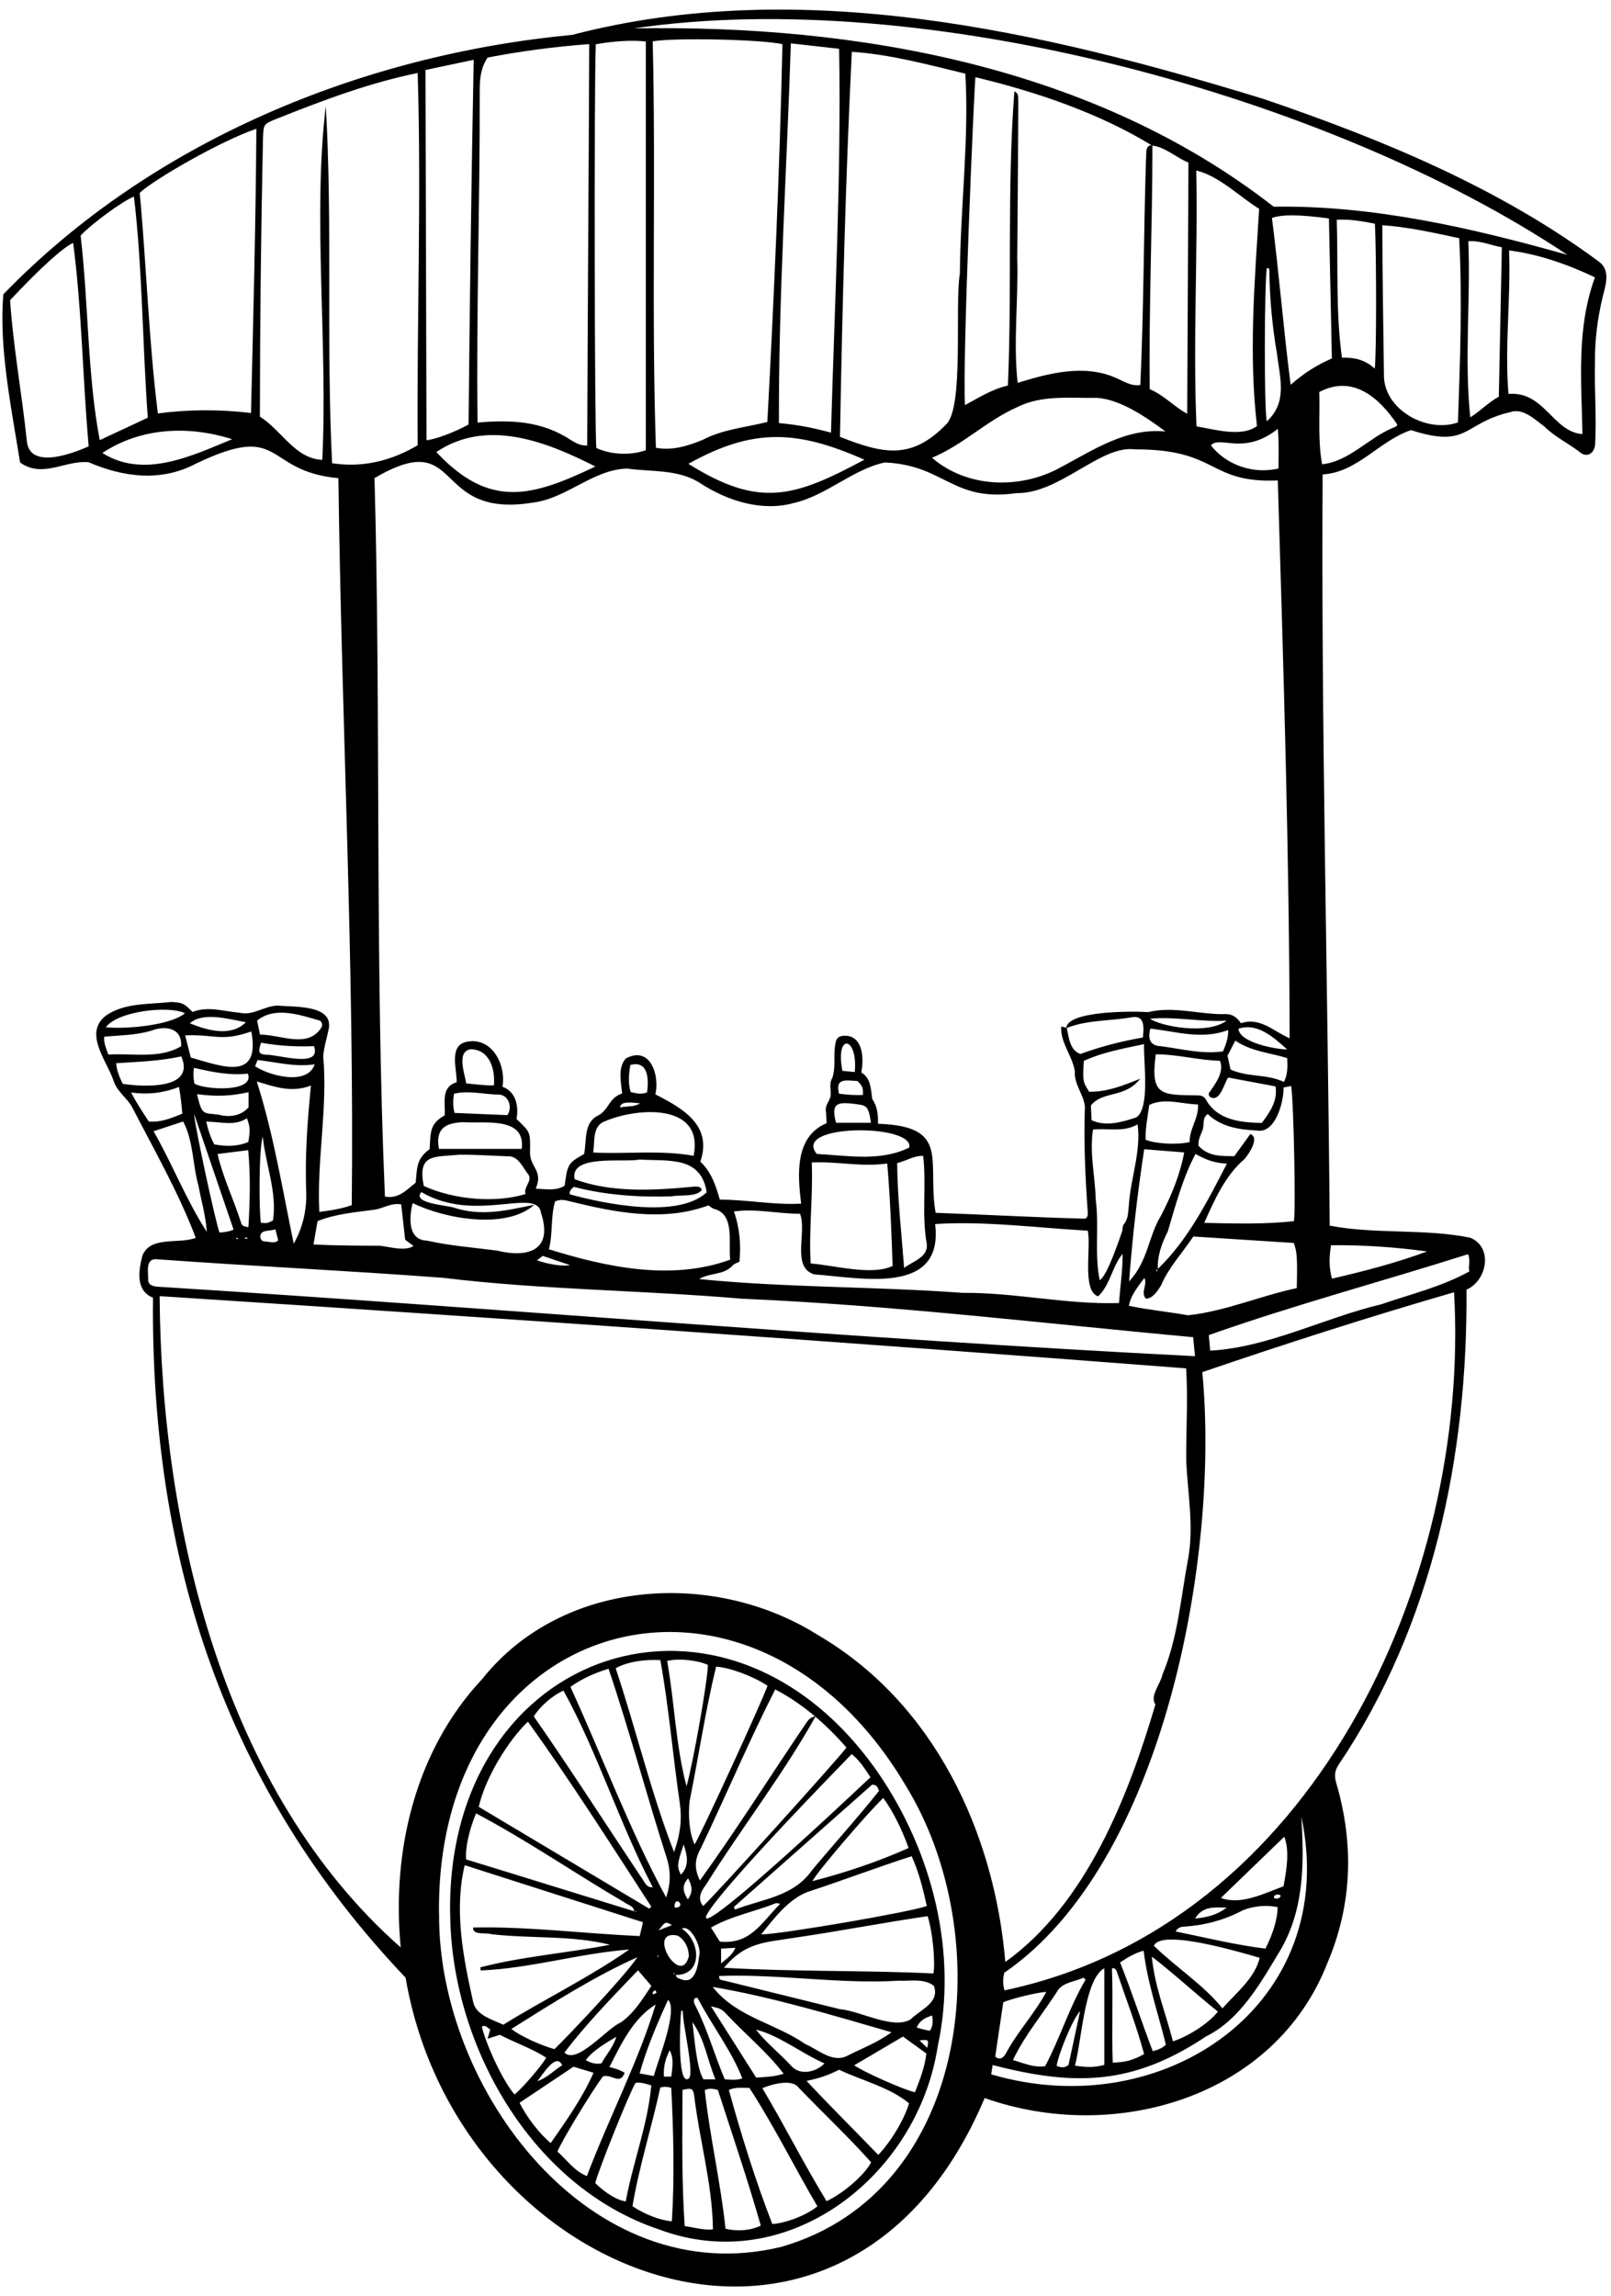
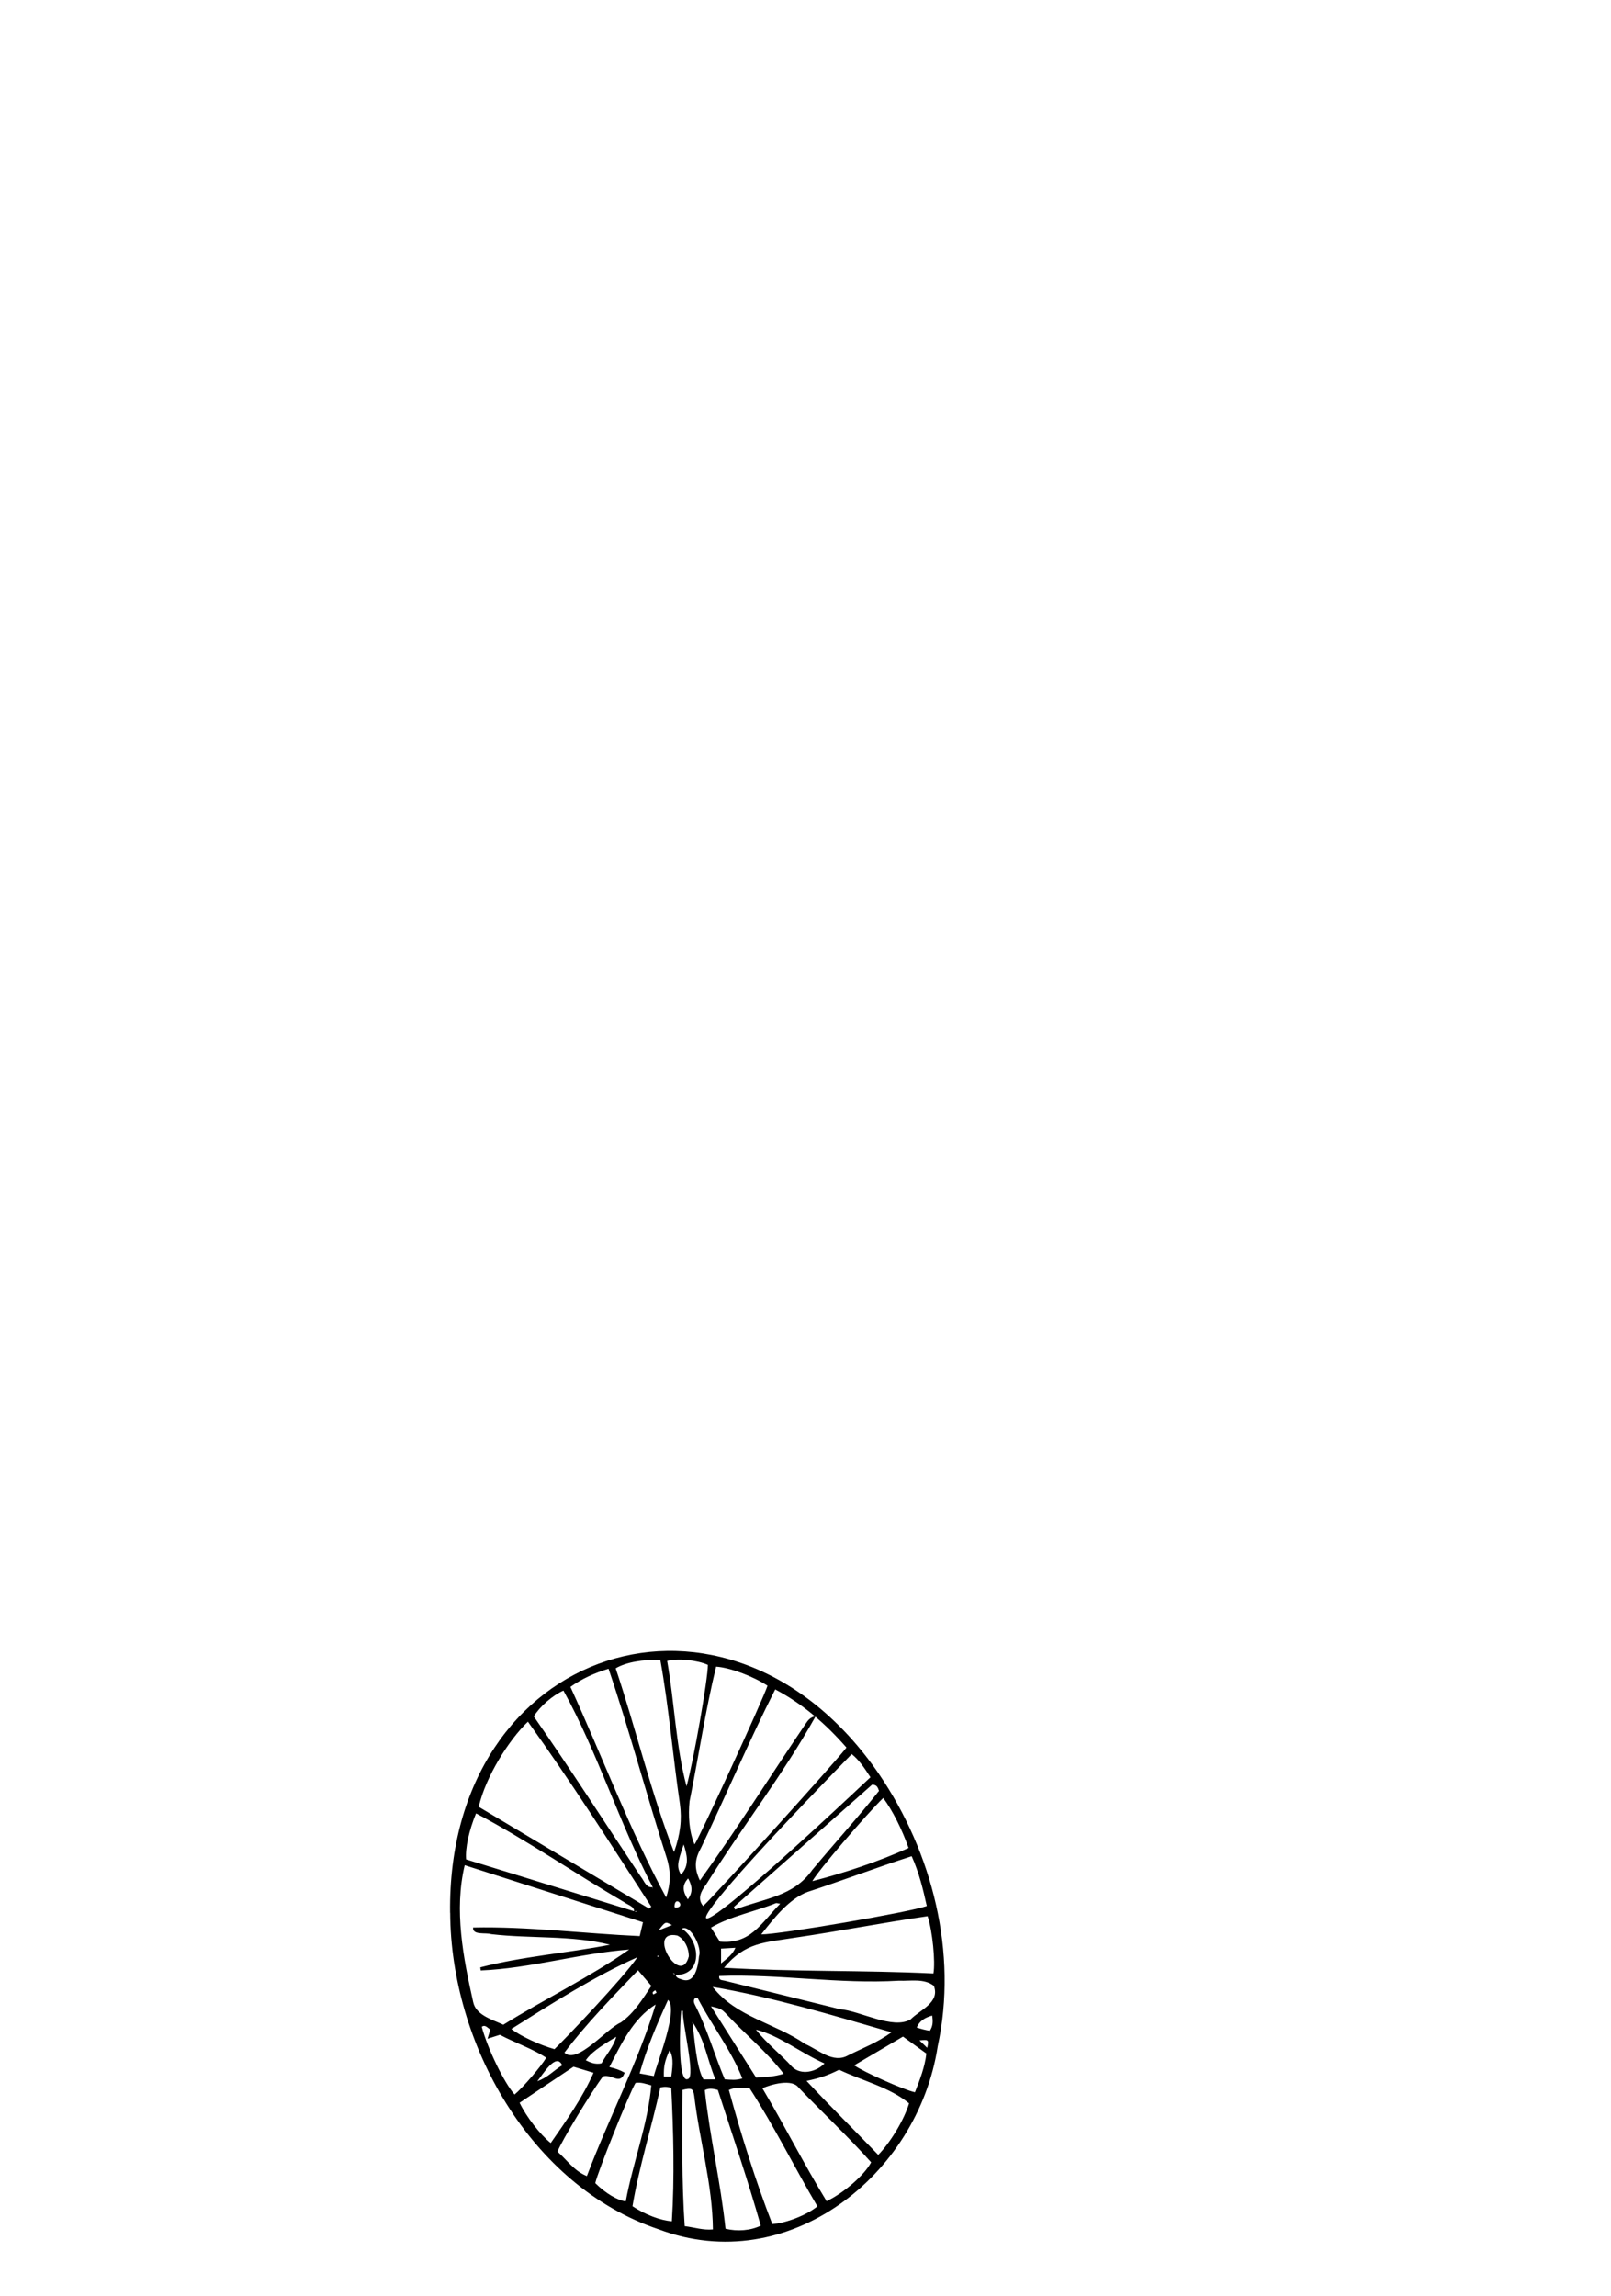
<svg xmlns="http://www.w3.org/2000/svg" viewBox="0 0 191.85 273.33" data-name="Layer 2" id="Layer_2">
  <defs>
    <style>
      .cls-1 {
        fill: none;
      }

      .cls-2 {
        clip-path: url(#clippath);
      }
    </style>
    <clipPath id="clippath">
-       <rect height="273.33" width="191.85" class="cls-1" />
-     </clipPath>
+       </clipPath>
  </defs>
  <g data-name="Layer 1" id="Layer_1-2">
    <g class="cls-2">
-       <path d="M40.28,56.93c-9.03-.85-6.35-6.82-16.99-1.71-4.15,2.18-8.6,1.59-12.75-.19-2.79-.26-5.46,1.96-8.15.03-1.01-6.35-2.54-13.64-1.99-20.02C18.03,16.81,43.08,6.52,68.15,4.15c27.24-7.1,56.08-.44,82.41,7.66,13.99,4.77,27.93,10.51,39.88,19.36,1.42,1.08.73,2.88.39,4.3-.59,2.49-.91,5.02-.89,7.59-.08,3.29.2,6.6.02,9.89-.14,1.15-1.09,1.58-1.91.81-1.36-1.03-2.9-1.76-4.11-2.96-1.12-.83-2.58-2.27-4.06-1.74-5.73,1.32-4.92,4.38-11.84,2.15-3.76,1.24-6.41,5.06-10.53,5.27-.19,29.71.61,59.65.84,89.44,5.52,1.05,11.25.33,16.72,1.43,2.77,1.11,2.04,5.12-.43,6.19.16,19.74-4.04,39.94-15.19,56.5-.49.73-.58,1.34-.33,2.2,2.13,7.24,1.93,14.45-1.02,21.41-6.26,16.14-25.43,21.59-40.84,16.13-16.54,39.27-62.71,22.2-68.96-14.33-21.46-22.58-30.37-49.74-30.08-80.95-2.08-.84-1.73-3.16-1.27-4.99.95-2.43,4.38-1.35,6.36-2.14-1.99-5.29-4.98-10.53-7.62-15.64-.64-1.08-1.76-1.79-2.17-3.07-.79-2.39-3.65-5.68-.86-7.78,2.22-1.52,5.14-1.29,7.71-1.59,1.36.07,1.54.15,2.56,1.19,1.81-.73,3.73-.07,5.6.09,1.63.39,2.94-.83,4.56-.85,1.91.2,6.61-.15,6.06,2.77-.22,1.08-.57,2.17-.66,3.26.56,6.16-.78,12.34-.46,18.53,1.39-.17,2.68-.38,3.86-.8.32-28.74-1.23-57.73-1.59-86.56ZM137.85,151.1c3.59-3.41,6.01-8.2,8.26-12.57-1.42-.05-2.53-.45-3.74-1.15-1.52,2.85-2.38,6.13-3.3,9.23-.71,1.37-1.29,3.01-1.18,4.52-.08.03-.15.07-.23.1.06.05.11.09.16.13.01-.09.02-.18.03-.26ZM137.24,17.3c0,9.67-.44,19.36-.32,29.03,1.76.76,2.81,2.03,4.46,2.93.05-9.99.1-19.88.15-29.9-1.4-.56-2.8-1.88-4.33-2.03-6.28-3.86-13.82-6.41-21.04-8.14-.17,1.72-1.56,33.7-1.24,39.04,1.75-.94,3.18-1.88,5.11-2.33.5-11.66-.12-23.42.77-35.01.61.23.41.86.47,1.38-.04,6.17-.07,12.34-.13,18.51.15,4.91-.49,9.97.05,14.8,3.71-1.14,7.83-2.23,11.56-.65.99.4,1.9,1.09,3.05.9.41-8.91.39-17.85.67-26.77.1-.62-.19-1.86.76-1.76ZM137.68,203.01c-.9-.97.55-2.54.76-3.66,1.85-4.39,2.18-9.19,3.06-13.82.68-3.82-.04-7.63-.23-11.44-.05-3.73.23-7.46-.02-11.18-40.72-3.15-81.49-5.97-122.24-8.6.19,27.54,7.61,58.94,28.71,77.54-1.1-11.43,1.71-23.43,9.7-31.95,9.49-11.93,27.53-13.1,39.99-5.24,13.82,8.06,21.02,23.53,22.31,38.92,9.68-6.93,14.66-19.74,17.92-30.81.02.09.03.17.05.26ZM127.03,122.35c.27,1.16.35,2.68,1.63,3.13,2.51-.9,4.8-1.5,7.44-1.96.11-.96.3-2.63-1.19-2.43-2.65.48-5.4.3-7.94,1.32.09-2.11,8.13-2.04,9.78-1.91,2.88-.73,5.93.24,8.86.24.99-.08,1.58.22,2.17,1.08,2.27-.77,3.89.97,5.8,1.79-.04-21.99-.74-44.36-1.41-66.41-8.35.35-6.99-3.73-17.01-3.7-4.09-.55-8.91,5.28-14.1,5.21-7.7,1.08-8.48-3.32-15.68-3.65-3.79.79-6.95,3.93-10.83,4.82-3.76,1.06-7.87-.23-11.06-2.29-2.62-1.76-5.82-1.39-8.79-1.8-4,.06-7.23,3.57-11.26,4.05-12.21,1.97-8.16-9.17-18.84-2.92.78,28.47.03,57.12,1.24,85.53,1.61.33,2.55-.78,3.66-1.64.18-1.83.08-2.85,1.66-4,.14-2.01-.03-3,1.81-4.03.06-1.54-.47-3.37,1.41-3.93.05-1.54-.95-4.29,1.1-4.8,3.05-.69,4.82,2.64,4.36,5.33,1.63.6,1.95,2.36,1.67,3.85,1.64,1.54,1.65,1.54,1.61,3.76-.13,1.99,1.64,2.27.68,4.53,1.26.04,2.42.29,3.44-.36.35-2.59.41-2.69,2.32-3.77.32-1.54-.07-3.72,1.61-4.55,1.37-.67,1.27-2.11,2.92-2.66-.14-1.36-.54-3.1.44-4.17,2.91-1.55,4.04,1.98,3.52,4.28,3.33,1.7,6.82,3.72,5.35,8.01,1.28,1.2,1.83,2.78,2.32,4.52,3.26,0,6.42.66,9.69.48-.44-3.47-.77-7.99,3.03-9.58-.03-.47-.04-.99-.1-1.52-.07-.69.52-1.17.58-1.79.06-.68-.21-1.4.18-2.03.49-1.34.09-2.83.41-4.23.08-.59.43-.8.99-.84,2.29-.08,2.4,2.68,2.07,4.38,1.18.66,1.12,2.05,1.32,3.19.61.86.68,1.85.67,2.91,8.72.29,5.81,4.44,6.86,10.6,5.96.22,11.83.54,17.73.7.27,0,.39-.31.4-.59-.3-4.26-.51-8.48-.35-12.75-.15-1.49-1.31-2.64-1.2-4.22-.29-1.84-1.73-3.38-1.63-5.31.26.05.45.09.65.13ZM119.63,236.96c36.56-7.71,55.51-48.68,53.53-83.11-10.06,2.91-20.16,6.15-29.98,9.51,2.09,21.8-4.54,58.46-23.59,71.51-.15.69-.2,1.31.04,2.1ZM38.38,54.75c.68-13.77-1.17-29.04.42-42.12.81,14.14.04,28.38.75,42.52,3.68.56,7.05-.29,10.19-2.14-.11-14.81.45-29.71,0-44.32-5.8,1.18-11.4,3.3-16.89,5.49-1.46.6-1.46.62-1.53,2.22-.24,11.06-.36,22.15-.37,33.2,2.62,1.65,4.15,4.99,7.43,5.15ZM77.73,4.92c.39,16.13-.16,32.31.38,48.38,1.82.39,3.83-.2,5.56-.93,2.41-1.26,5.13-1.49,7.71-2.13.8-14.91,1.47-30.1,1.8-44.98-2.42-.56-12.79-.8-15.45-.34ZM100.03,52.01c5.1,2,8.48,2.8,12.63-1.47,2.17-1.97,1.01-14.15,1.65-17.99.06-7.9,1.11-15.99.65-23.78-4.41-1.06-8.96-2.31-13.52-2.6-.75,15.21-1.13,30.59-1.41,45.84ZM69.93,53.06c.05-15.95.18-31.83.24-47.81-4.19.31-8.21.86-12.1,1.6-.84,1.27-.94,2.56-.94,3.91.03,13.18-.42,26.38-.26,39.55,3.93-.35,7.7-.2,11.11,2.08.67.39,1.08.65,1.94.66ZM75.51,3.38c26.53-.46,54.73,4.51,76.17,21.23,11.78-.2,23.67,2.54,34.97,5.73C158.07,11.24,109.8-1.69,75.51,3.38ZM142.08,159.2c-17.88-1.65-35.74-3.81-53.69-4.58-11.84-1.02-23.78-1.05-35.61-2.49-11.4-.86-22.82-1.39-34.22-2.22-1.28-.02-.88,1.65-.91,2.48,0,.81,1.01.79,1.65.83,40.99,2.58,82.02,6.16,123.01,8.24-.08-.79-.14-1.46-.22-2.27ZM29.89,49.16c.27-11.2.57-22.67.64-33.83-4.4,1.5-12.35,6.15-13.89,7.63.81,8.71,1.07,17.59,2.16,26.26,3.71-.48,7.36-.5,11.08-.05ZM52.29,227.86c-.15,20.91,18.04,45.18,40.79,39.63,22.79-6.62,25.81-37.08,14.74-54.97-18.15-30.61-55.97-20.75-55.54,15.34ZM70.95,5.27c-.21,5.45-.15,46.55.07,48.07,1.74.8,4.04.91,5.89.26V4.94c-1.59-.18-3.72-.07-5.95.33ZM94.18,5.16c-.48,15.05-1.47,30.19-1.42,45.21,2.22.2,4.04.55,6.2,1.14.43-15.18,1.23-30.64.97-45.7-1.8-.2-3.69-.42-5.76-.65ZM129.53,146.52c-5.97-.34-12.34-1.18-18.17-.79,1.06,8.59-8.93,6.38-14.39,5.99-2.77-.82-.84-5.11-1.7-7.22-2.72.01-5.17-.64-7.87-.27.71,2.02.85,4.01.66,5.98-.33.17-.63.24-.79.43-1.06,1.21-2.72.84-4,1.64,10.44,1.04,20.91.87,31.36,1.64,6.24-.06,12.45,1.42,18.63,1.21.14-1.97.44-3.87.43-5.85-1.26,1.49-1.46,3.68-2.91,5.05-1.97-.6-.81-5.85-1.24-7.82ZM50.67,8.33c.04,14.82.08,29.45.12,44.08,1.09-.1,3.34-.95,5.01-1.87.14-14.41.33-28.86.61-43.42-1.9.4-3.77.8-5.73,1.21ZM149.69,50.72c-1-8.64-.28-17.16.26-25.86-2.37-1.45-4.75-3.91-7.49-4.56.2,10.14-.41,20.38.03,30.46,2.31.4,5.4,1.31,7.2-.04ZM164.62,26.81c0,6.02.12,11.79.19,17.78-.08,4.19,5.16,7.02,8.81,5.7.26-7.22.53-14.77.15-21.93-2.95-.64-6.06-1.33-9.15-1.55ZM10.56,53.13c-.72-8.1-.82-16.39-1.85-24.21-1.22.55-3.94,3.01-7.51,6.82.38,5.6,1.41,11.15,1.99,16.72.28,3.45,5.3,1.61,7.38.67ZM17.6,49.73c-.64-8.74-.63-17.76-1.65-26.32-1.29.48-5.09,3.26-6.35,4.64.94,7.98.81,16.72,2.28,24.35,1.83-.85,3.73-1.74,5.72-2.67ZM189.94,33.02c-3.27-1.55-6.67-2.75-10.23-3.21.22,5.73-.54,11.46-.07,17.09,4.28-.36,5.28,4.53,8.81,4.78-.11-6.3-.74-12.58,1.49-18.66ZM138.81,51.38c-2.21-1.64-5.32-3.81-8.13-4.01-3.2.05-6.57-.39-9.54,1.1-3.69,1.64-6.4,4.46-10.15,6.03,4.23,3.64,10.55,3.77,15.32,1.14,3.96-2.1,7.79-4.72,12.49-4.27ZM65.36,148.73c6.91,2.15,14.61,3.78,21.6,1.24-.25-1.92.59-5.31-1.82-6.02-.29-.04-.54-.3-.78-.44-5.38,1.98-11.1.84-16.47-.48-.57-.16-1.13-.29-1.78,0-.55,1.78-.25,3.72-.74,5.71ZM154.43,153.34c.08-3.57.03-4.35-.36-5.36-3.97-.26-7.93-.51-11.96-.77-1.32,1.99-2.93,3.66-3.86,5.86-.39.61-.97,1.54-1.8,1.54-.65-.8.24-1.66-.17-2.46-1.26,1.64-1.65,2.33-1.85,3.31,2.32.49,4.71.71,7.05,1.13,4.4-.47,8.6-2.31,12.96-3.24ZM105.65,138.52c-3.22.44-5.93-.28-8.98-.12.16,4.05-.36,8.03-.13,12.02,2.87.23,7.27,1.48,9.76.3-.14-4.09-.29-8.09-.64-12.2ZM152.86,129.46c.02,1.82-1.01,5.57-3.21,5.13-2.11-.1-4.22-.43-5.83-1.96-.68.5-.39,1.22-.58,1.81-.21.65-.6,1.24-.51,1.97,1.2,1.32,2.75,1.21,4.26,1.24.68-.94,1.3-1.79,1.91-2.64,1.15.45-.18,2.36-.67,2.96-2.32,1.96-3.61,4.91-4.82,7.62,3.55.07,7.22.19,10.68-.21.23-1.39-.03-14.26-.33-16.09-.25.05-.5.1-.88.18ZM158.26,26.01c-3.55-.48-5.6-.49-6.79-.06.85,6.56,1.38,13.31,2.23,19.86,1.59-1.38,3.02-2.3,4.91-3.14-.11-5.55-.23-11.06-.35-16.66ZM81.98,55.22c8.51,5.34,12.65,3.95,20.96-.49-7.95-3.51-13.19-3.85-20.96.49ZM144.12,160.8c6.95-.38,13.57-3.91,20.38-5.52,3.58-1.24,7.1-2.05,10.48-3.91-.17-.64.18-1.32-.16-2.05-10.28,3.26-20.69,6.03-30.87,9.63.06.64.11,1.2.17,1.84ZM70.9,55.54c-5.85-2.97-12.93-5.77-18.94-1.72,6.36,6.77,11.34,5.35,18.94,1.72ZM163.71,43.9c.22-1.36.21-13.84.02-17.27-1.47-.29-2.96-.55-4.54-.47.17,5.43-.13,11.1.62,16.42,1.36-.03,2.71.18,3.91,1.32ZM178.49,47.23c.13-5.98.24-11.86.36-17.79-1.42-.26-2.51-.81-3.99-.72.28,6.96-.49,14.12.23,20.96,1.2-.72,2.09-1.74,3.4-2.45ZM49.14,143.23c-.47,1.91-.51,4.41,1.7,4.47,2.75.62,5.56.82,8.35,1.19,3.79.92,6.7-.08,5.23-4.51-.45-3.1-7.81,1.33-14.24-2.46-1.19,1.38,3.16,1.56,3.95,1.88,3.3,1.04,6.21.3,9.5-.37-3.36,3.01-10.69,1.67-14.49-.2ZM130.97,152.41c.91-.56,2.35-4.92,2.68-5.87.06-.26.02-.59.17-.77.58-.67.51-1.48.61-2.26.2-3.21,1.49-6.49,1.04-9.65-1.67.98-3.52.43-5.31.62-.43,2.86.26,5.53.33,8.36.42,3.17-.18,6.44.47,9.57ZM146.27,128.28c-.51.67-.93,2.92-2.11,2.36-.26-.2-.28-.47-.07-.68.72-1.03,1.72-2.39,1.19-3.67-2.54-.05-5.06-.78-7.64-.77-.67,4.99.64,4.83,5.04,4.89.39.01.72.13.93.5,1.35,2.45,4.15,2.74,6.66,2.78.97-1.32,1.9-2.6,1.63-4.35-1.89-.35-3.69-.69-5.61-1.05ZM34.98,148.07c1.05-1.88,1.54-3.9,1.49-6.05-.17-4.3.13-8.51.56-12.78-2.3.88-4.24.18-6.45-.49,2.01,6.34,3.04,12.77,4.4,19.32ZM68.42,140.39c4.39,1.62,9.33,1.34,13.95.91.4-.05,1.16-.14,1.19.41-.78.84-2.48.5-3.58.72-3.93.13-7.88-.15-11.65-1.13-.27.24-.56.48-.47.89,4.15,1.14,12.89,2.94,16.3-.24-.68-4.37-4.58-3.69-7.99-3.9-1.85.38-8.37-.68-7.74,2.34ZM62.59,142.17c-.31-.78.84-1.56.34-2.33-.71-.86-1.17-2.24-2.49-2.18-1.9-.06-3.81-.21-5.71-.19-3.01.3-5.05-.16-4.26,3.73,3.68,1.65,8.52,2.04,12.11.96ZM157.11,46.67c.09,2.92-.19,5.74.34,8.61,3.28-.38,5.49-3.13,8.44-4.35.22-.1.52-.16.5-.4-2.19-3.25-5.32-5.94-9.28-3.86ZM118.04,246.96c20.55,6.06,41.68-8.34,36.93-30.7.34,5.35.38,10.93-2.43,15.81-2.31,3.83-4.76,8.32-8.89,10.36-8.77,5.86-15.72,5.94-25.44,3.42-.06.36-.12.76-.17,1.11ZM129.07,126.3c-.14,2.41-.13,2.49.64,3.68,2.23.01,3.98-.73,6.08-1.55-1.9,2.38-4.39,1.37-5.88,3.18.03.57.05,1.19.08,1.75,1.67.81,3.66.23,5.33-.33,1.67-1.1.84-6.67.92-8.72-2.49.53-4.89.95-7.17,1.99ZM145.58,239.1c1.68-1.89,3.89-3.64,4.43-6.02-2.05-.57-11.69-3.52-12.6-1.43,2.69,2.62,5.8,4.55,8.17,7.45ZM70.64,137.21c3.96.21,7.95-.32,11.96.39,1.27-6.27-6.61-5.77-10.48-4.14-1.62.54-1.26,2.36-1.48,3.75ZM134.47,152.55c2.29-2.48,2.23-5.27,3.81-7.86,1.2-2.32,2.29-4.93,2.74-7.49-1.63-.13-3.14-.25-4.76-.38-.79,5.18-1.39,10.32-1.8,15.74ZM37.32,148.16c2.79.14,5.26.14,7.91.15,1.27.14,2.97.69,4.02.03-.33-.24-.65-.48-1-.74-.16-1.42-.32-2.82-.47-4.21-1.21-.23-2.18.52-3.27.64-2.27.31-4.53.48-6.69,1.35-.15.83-.29,1.66-.49,2.78ZM12.19,53.93c4.96,3.11,10.62.35,15.46-1.64-5.16-1.64-10.84-1.42-15.46,1.64ZM106.84,138.47c.04,4.21.52,8.36.83,12.48,1.09-.83,2.96-1.29,2.68-2.96-.6-3.42-.01-6.94-.41-10.37-1.06-.07-2.03.6-3.1.85ZM145.04,239.49c-2.66-2.11-5.17-4.48-7.87-6.54.35,3.63,1.64,6.65,2.51,10.08,1.94-.63,4.3-2.19,5.36-3.54ZM140,229.95c3.55.72,7.13,1.61,10.7,2.04.92-1.8,1.44-3.58,1.45-4.94-1.36-.28-2.9-.13-4.17.39-2.2,1.17-4.55,1.78-7.02,1.94-.4.02-.71.15-.97.58ZM129.28,235.68l-.25-.23c-.96.45-2.23.53-2.95,1.36-1.78,2.81-4.06,5.49-5.45,8.45,1.23.33,2.42.93,3.83.73,1.79-3.35,2.87-7.03,4.83-10.32ZM52.27,136.78h9.86c.49-3.92-4.48-2.99-6.97-3.18-2.17.08-3.33.81-2.89,3.18ZM108.28,136.62c.65-2.84-14.03-2.87-11.01.76,3.7.2,7.56.94,11.01-.76ZM24.63,146.66c-.16-2.09-.62-3.51-.99-5.47-.71-2.51-.6-5.39-1.83-7.67-1.14.38-2.27.75-3.52,1.16,2.26,3.95,3.86,8.14,6.34,11.98ZM142.67,131.49c-1.96-.04-3.99-.83-5.81.06-.19,1.36-.46,2.74-.44,4.14,1.23.5,3.81.63,5.26.27-.07-1.53,1.09-2.81.99-4.46ZM169.95,148.99c-3.79-.52-7.64-.78-11.44-.74-.26,1.54-.23,2.72.11,3.98,3.83-.89,7.63-1.87,11.33-3.24ZM145.4,225.96c2.41.88,5.13-.54,7.45-1.39.36-1.9.75-4.24.09-5.9-2.52,2.43-5.03,4.85-7.55,7.29ZM131.51,234.32c-2.39,1.35-2.69,8.69-3.5,11.6,1.19.2,2.32.26,3.5-.09v-11.51ZM133.39,233.64c1.44,3.6,2.51,6.97,3.89,10.56.66-.16,1.17-.38,1.56-.78-.92-3.74-2.19-7.33-2.65-11.19-1.05.31-1.84.76-2.8,1.41ZM136.25,244.54c-.9-3.33-2.17-6.6-3.28-9.88-.1-.16-.16-.4-.55-.32.14,3.72-.04,7.47.09,11.22,1.42-.01,2.53-.31,3.74-1.02ZM22.05,123.27c.27,1.05.48,1.86.67,2.63,3.81,1.1,8.31,2.85,7.21-3.1-3.62,1.27-4.38.3-7.89.47ZM152.18,51.05c-4.07,3.25-6.93.74-7.98,1.98,1.9,2.38,5.06,3.44,8.05,2.75.02-1.54.06-3.01-.07-4.73ZM12.9,125.55c2.94-.18,6.08.55,8.67-.99.13-2.28-1.98-2.46-3.53-1.86-1.85.56-3.76.55-5.63.72-.08.73.22,1.36.49,2.13ZM29.58,146.1c.19-3.13.26-6.1-.02-9.17-1.29.16-2.47.31-3.65.46.63,2.77,1.92,5.42,2.79,8.15.11.47.41.47.88.56ZM150.85,50.16c2.51-2.23,1.57-5.17,1.22-8.05-.55-3.24-.87-6.51-.9-9.8-.02-.18.02-.44-.31-.38-.29,1.89-.33,16.51-.01,18.22ZM14.61,129.04c2.45.36,8.7.73,6.98-3.27-2.65.57-5.09.63-7.76.81.07.91.4,1.63.78,2.46ZM118.52,244.84c.51.48.97.14,1.23-.3,1.38-2.62,3.47-4.81,4.85-7.4-1.15.08-3.99.77-5.12,1.23-.32,2.13-.64,4.27-.96,6.46ZM147.11,123.89c-.38.73-.67,1.29-.93,1.8.13.59.24,1.1.36,1.64,2.08.95,4.3.5,6.36,1.48.49-.95.42-1.88.39-2.84-2.08-.65-4.26-.77-6.18-2.08ZM30.95,123.17c2.48,0,5.69,1.71,7.31-.82.19-.24.09-.71-.17-.84-2.33-.67-5.36-1.74-7.47,0,.1.48.19.94.34,1.65ZM146.26,122.63c-3.2,1.19-6.09.18-9.27-.17-.32,1.22-.06,2.04,1.28,2.1,2.45.32,4.9.97,7.38.61.3-.79.64-1.5.61-2.55ZM21.71,132.59c-.09-1.12-.2-2.04-.39-3.18-1.87.72-3.69.93-5.7.66.68,1.32,1.41,2.4,2.1,3.45,1.48.13,2.68-.41,3.99-.93ZM60.42,132.76c.62-.89.19-2.3-.91-2.44-1.8-.01-3.69-.53-5.44-.11q-.22,1.25.06,2.29c2.08.09,4.18.17,6.29.26ZM27.82,146.4c-1.57-4.58-3.08-9.02-4.71-13.79.08,1.49,2.63,13.19,3.03,14.13.64-.05,1-.08,1.68-.34ZM23.46,130.25c.6,2.58.72,2.22,2.51,2.45,1.34.34,2.67.2,3.63-.86v-1.81c-2.18.48-3.9.54-6.14.23ZM24.56,133.53c.24,1.05.51,1.89.96,2.71,1.4.27,2.74.27,4.05-.28.24-1.45.22-1.74-.16-2.83-1.46.96-3.07.43-4.85.4ZM58.82,129.23c.17-2.01-.55-4.32-2.81-4.31-1.65.31-.69,2.85-.48,4.07,1.17.09,2.08.26,3.29.23ZM12.61,122.3c2.3.24,7.67-.2,9.42-1.67-1.96-.96-8.08-.23-9.42,1.67ZM31.29,135.31c-.48,1.54-.45,8.86-.22,10.27.75.06.75.07,1.44-.28.51-3.34-.88-6.66-1.22-9.98ZM29.53,127.82c-2.14.24-4.24-.18-6.43-.69-.1.65-.08,1.21.06,1.88,1.17.74,7.23,1.09,6.36-1.19ZM103.71,133.67c-.29-2.29-.66-2.04-2.13-2.27-1.92-.21-2.63-.01-2.02,2.27h4.15ZM31.08,124.14c-.35,1.14-.3,1.32.53,1.43,1.36-.09,6.75,1.71,5.78-1.02-2.18.09-4.2-.04-6.31-.41ZM30.38,126.94c1.68,1.14,6.26,2.35,7.09-.23-2.39.36-4.56-.27-6.8-.51-.1.27-.2.51-.29.74ZM29.29,121.7c-2.26-.42-5.15-1.24-6.68.13,2.18.88,4.88,1.63,6.68-.13ZM146.08,121.51c-3.03.2-6.19-.53-9.13-.22,1.45.96,6.89,1.91,9.13.22ZM153.28,124.94c-1.76-1.61-3.64-3.18-5.79-2.47.09,1.65,4.37,2.45,5.79,2.47ZM128.63,239.42c-.96,1.06-2.6,5.2-2.8,6.53.52.22,1,.26,1.42-.12.46-2.17.92-4.29,1.38-6.41ZM75.06,126.79c-.18,1.17-.28,2.19.05,3.23.68.15,1.29.31,1.95.03.21-1.54.16-3.85-2-3.26ZM101.79,127.63c.41-4.23-2.36-4.75-1.47-.14.45.04.9.09,1.47.14ZM102.78,130.35c-.03-.96-.03-.96-.65-1.65-1.31-.06-2.72-.43-2.21,1.51.99.12,1.92.21,2.86.14ZM146.09,227.11c-1.47-.02-2.85-.22-3.77,1.3,1.42-.13,2.61-.43,3.77-1.3ZM32.79,146.35c-.72.27-1.76,0-1.79.87.01.3.17.53.45.57.56,0,1.24.33,1.68-.12-.1-.37-.2-.77-.34-1.32ZM63.95,150.05c1.55.53,3.11.72,3.94.57-.99-.33-2.08-.7-3.26-1.1-.14.1-.34.26-.68.53ZM76.22,131.36c-.73-.07-2.42-.34-2.36.49.84-.2,1.59-.01,2.36-.49ZM152.52,225.7c-.26-.32-1.01-.08-.76.3.31.06.62.08.76-.3ZM28.2,147.36s-.08.05-.11.07c.1.06.19.15.3.04-.06-.04-.13-.07-.19-.1ZM29.42,147.49s.04-.08.07-.13c-.15,0-.3-.09-.35.09l.28.03Z" />
-     </g>
+       </g>
    <path d="M53.6,227.73c-.4-31.72,33.07-42.73,51.08-16.52,6.36,9.35,9.4,21.29,6.99,32.42-2.36,15.38-17.83,27.58-33.22,21.78-15.33-5.14-24.77-22.18-24.84-37.68ZM80.44,235.13c-.09-.09-.14-.28-.29-.16.11.04.21.08.32.12.04.41.41.46.68.56,1.63.64,1.99-1.63,2.1-2.77.38-.99-1.02-3.83-2.05-3.26,2.22,1.42,2.57,5.55-.77,5.51ZM77.72,224.68c-.01.09-.02.18-.03.27.02-.09.04-.17.05-.26-3.96-7.56-6.57-16.04-10.64-23.42-1.31.58-2.84,1.92-3.53,3.08,4.37,6.27,8.51,12.73,12.75,19.09.41.49.61,1.35,1.4,1.23ZM75.55,227.55c.07-.04.19.19.23-.04-.09.03-.18.06-.27.08.04-.65-.73-.78-1.15-1.11-5.92-3.46-11.63-7.41-17.67-10.59-.85,2.07-1.3,4.16-1.18,5.48,6.67,2.04,13.35,4.13,20.03,6.18ZM97.13,204.33c-3.83,6.88-8.83,13.29-13.04,20.03-.59.77-1.1,1.69-.35,2.56,1.27-1.13,16.32-17.77,17.06-18.87-2.41-2.76-5.17-5.18-8.48-6.92-3.14,6.18-5.83,12.56-8.81,18.81-.71,1.28-.93,2.34-.16,3.94,4.42-6.12,8.43-12.52,12.67-18.77.29-.44.61-.71,1.11-.78ZM57.25,234.61c-.02-.13-.03-.26-.05-.39,5.05-1.31,10.32-1.69,15.44-2.69-4.58-1.15-9.44-.71-14.14-1.26-.63-.22-2.25.17-2.16-.79,6.55-.14,13.2.72,19.84,1.02.12-.5.24-1.04.39-1.65-7.13-2.28-14.16-4.53-21.23-6.79-1.28,5.37-.18,10.99,1.01,16.29.32,1.55,2.22,2.07,3.59,2.7,4.9-3.04,10.31-5.67,14.99-8.95-5.86.44-11.78,2.25-17.68,2.49ZM77.3,227.23c.09-.07.18-.15.26-.23-4.79-7.39-9.57-14.9-14.69-22.03-2.27,2.17-5.03,6.54-5.86,10.14,6.81,4.07,13.56,8.09,20.3,12.12ZM86.22,234.27c8.3.49,16.62.28,24.94.68.25-1.39-.11-5.04-.69-6.82-5.26.76-10.53,1.79-15.81,2.56-3.57.58-5.9.52-8.44,3.58ZM67.93,200.83c3.81,8.29,7.11,17.19,11.4,25.07.53-1.58.58-3.06.08-4.67-2.41-7.49-4.42-15.11-6.94-22.56-1.67.51-3.14,1.17-4.54,2.16ZM108.57,220.99c-4.17,1.34-8.23,2.89-12.39,4.25-2.24.83-4.08,3.22-5.53,5.06,2.29,0,17.74-2.66,19.72-3.38-.44-1.99-.92-3.97-1.8-5.93ZM82.72,219.58c.63-.9,8.29-17.57,8.68-18.89-1.68-1.11-4.45-2.16-6.12-2.27-1.29,5.28-2.08,10.7-3.16,16.03-.17,1.66-.07,3.62.59,5.13ZM80.27,220.5c.76-2.16.95-3.86.7-5.72-.84-5.69-1.31-11.48-2.33-17.13-2.03-.13-4.13.26-5.32.97,2.41,7.2,4.23,14.9,6.95,21.88ZM98.44,262.06c2.11-1.01,4.57-3.19,5.3-4.63-2.74-3.07-5.78-5.91-8.63-8.89-.79-1.09-3.24-.4-4.32.07,2.64,4.43,4.93,9.01,7.65,13.45ZM85.65,235.24c-.08.54.32.49.6.56,4.59,1.14,9.18,2.27,13.77,3.4,2.45.21,6.33,2.47,8.43,1.21,1.14-1.15,3.52-2,2.76-3.99-1.18-.91-2.76-.55-4.15-.61-7.15.43-14.34-.83-21.42-.56ZM97.34,262.67c-2.74-4.66-5.16-9.57-8.09-14.09-.83,0-1.67-.13-2.45.24,1.46,5.33,3.19,10.85,5.17,15.96,1.66-.11,4.09-1.06,5.38-2.11ZM101.43,208.83c-23.58,24.22-23.43,26.9,2.23,2.76-.68-1.04-1.3-2.01-2.23-2.76ZM106.17,241.95c-6.99-2.02-14.18-4.19-21.3-5.4,2.81,3.6,7.39,4.29,11.01,6.79,1.6.69,3.33,2.37,5.12,1.36,1.81-.91,3.43-1.49,5.17-2.75ZM78.07,238.65c-2.69,1.67-4.1,4.71-5.5,7.44.75.18,1.2.33,1.82.67-.54,1.55-1.55.11-2.58.44-1.36,1.8-4.97,7.75-5.42,8.96,1.14,1,1.98,2.3,3.5,2.91,2.59-6.86,6.14-13.64,8.19-20.43ZM104.59,256.55c1.53-1.59,3.1-4.24,3.67-6.14-2.33-1.93-5.59-2.69-8.33-4-1.35.68-2.36,1.01-3.88,1.33,2.82,3.02,5.68,5.84,8.53,8.8ZM80.01,264.44c.33-5.19.19-10.66-.07-15.86-.42-.17-.9-.16-1.3-.06-1.05,4.78-2.53,9.43-3.32,14.14,1.53,1.01,3.32,1.69,4.69,1.79ZM90.6,264.97c-1.54-5.41-3.38-10.8-5.11-16.15-.57-.17-1.08-.23-1.56.02.58,5.44,1.9,11.03,2.47,16.5,1.42.34,2.98.22,4.2-.37ZM75.9,233.02c-5.03,2.23-10.27,5.56-15.01,8.54,1.17.88,3.38,1.9,5.14,2.4,1.16-1.1,8.21-8.47,9.87-10.94ZM87.4,227.03c.04.1.08.2.13.31,3.48-1.33,6.96-1.53,9.21-4.73,2.61-3.13,5.42-6.22,7.94-9.4-.15-.44-.27-.73-.82-.74-5.43,4.8-10.95,9.68-16.46,14.56ZM75.68,247.98c-.77,1.29-4.51,10.61-4.79,11.93,1.22,1.21,2.67,2.07,3.63,2.17.85-4.63,2.63-9.15,3.04-13.81-.65-.17-1.23-.41-1.88-.29ZM105.19,214.05c-1.95,1.87-7.83,8.74-8.45,9.91,3.85-.99,7.85-2.32,11.46-3.95-.79-2.25-1.92-4.48-3.02-5.96ZM84.9,265.42c-.05-5.35-1.6-10.6-2.23-15.93-.14-.86-.3-.94-1.39-.68-.03,5.4-.11,10.84.26,16.22,1.19.15,2.19.5,3.36.39ZM81.76,212.66c.84-3.01,2.55-12.83,2.54-14.45-1.27-.57-3.52-.8-4.85-.47.88,4.94,1.02,10.1,2.31,14.93ZM65.59,255.13c1.83-2.63,3.82-5.44,5.09-8.36-.82-.25-1.57-.47-2.38-.72-2.16,1.44-4.3,2.87-6.42,4.29.77,1.63,2.46,3.81,3.7,4.79ZM107.54,242.46c-2.01,1.18-3.91,2.3-5.81,3.42.92.7,5.91,2.94,7.23,3.21.59-1.5,1.18-3.01,1.36-4.61-.96-.7-1.86-1.35-2.79-2.02ZM75.98,234.57c-3.01,3.14-6.18,6.38-8.76,9.8,1.49,1.48,5.04-2.89,6.7-3.58,1.61-1.13,2.57-2.76,3.65-4.36-.53-.61-1-1.17-1.59-1.86ZM61.28,249.36c.97-.8,3.18-3.37,3.77-4.38-1.64-1.08-3.72-1.78-5.52-2.73-.43.14-.86.28-1.47.47.15-.49.24-.8.33-1.1-.36-.21-.59-.61-1.02-.33.71,2.66,2.68,6.69,3.91,8.07ZM93.33,246.9c-2.01-2.65-4.68-4.79-6.95-7.25-.5-.5-.67-.54-1.71-.79,1.81,2.86,3.59,5.67,5.38,8.49,1.23-.08,2.11-.11,3.29-.46ZM92.91,226.65c-.31-.05-.43-.1-.51-.07-2.55,1.03-5.37,1.53-7.73,2.91.37.58.7,1.11,1.06,1.67,3.64.33,4.85-2.13,7.18-4.51ZM88.4,247.44c-1.29-3.33-3.65-6.34-5.31-9.55-.07-.06-.21-.04-.3-.03-.32.36-.09.69.07,1.02,1.41,2.79,2.23,5.8,3.45,8.67.74.06,1.41.13,2.09-.11ZM77.86,247.16c.48-1.84,2.94-7.87,1.7-9.07-1.29,2.8-2.57,5.8-3.39,8.76.52.09,1.03.19,1.69.31ZM90.04,241.65c1.26,1.63,2.93,2.9,4.31,4.43,1.05,1.01,2.84.61,3.84-.42-2.78-1.22-5.41-3.35-8.15-4.02ZM82.03,232.92c.01-1.09-.6-2.13-1.38-2.49-3.76-.76.39,6.26,1.38,2.49ZM85.2,247.56c-1.04-2.51-1.21-4.61-2.74-6.83.22,1.72.48,5.54,1.32,6.83h1.43ZM81.32,239.4c-.07,0-.14,0-.2,0-.12.88-.51,8.83.83,8.1.9-.29-.73-6.73-.63-8.1ZM73.39,242.49c-2.13,1.25-3.07,1.98-3.63,2.79.57.29,1.14.52,1.87.37.59-1.1,1.39-1.89,1.76-3.16ZM81.42,219.59c-.8,2.32-.82,2.66-.33,3.6,1.08-1.14.71-2.38.33-3.6ZM79.94,247.23c.24-1.69.2-2.44-.2-3.14-.58,1.28-.72,1.94-.68,3.14h.88ZM111,239.96c-.81.24-1.47.58-1.83,1.42.58.19,1,.3,1.57.39.39-.6.37-1.16.27-1.81ZM63.99,247.77c1.18-.39,1.94-1.27,2.96-1.89-.73-1.6-2.33,1.14-2.96,1.89ZM85.87,233.75c.75-.63,1.34-1.01,1.71-1.86-.65.04-1.15.07-1.71.1v1.76ZM81.91,226.13c.68-.93.47-1.67.04-2.5-.75.81-.65,1.55-.04,2.5ZM78.43,229.82c.73-.29,1.14-.45,1.59-.63-.79-.44-.79-.43-1.59.63ZM80.32,227.02c.07.05.13.11.16.1,1.29-.09-.14-1.61-.16-.1ZM110.42,243.8c.21-.97.17-1-.92-.88.29.28.53.51.92.88ZM78.19,237.24c-.06-.12-.1-.21-.15-.3-.19.16-.47.22-.23.51.13-.07.25-.14.38-.21ZM78.4,232.96l.02-.13s-.1.02-.15.03c.03.08.03.15.14.09Z" />
  </g>
</svg>